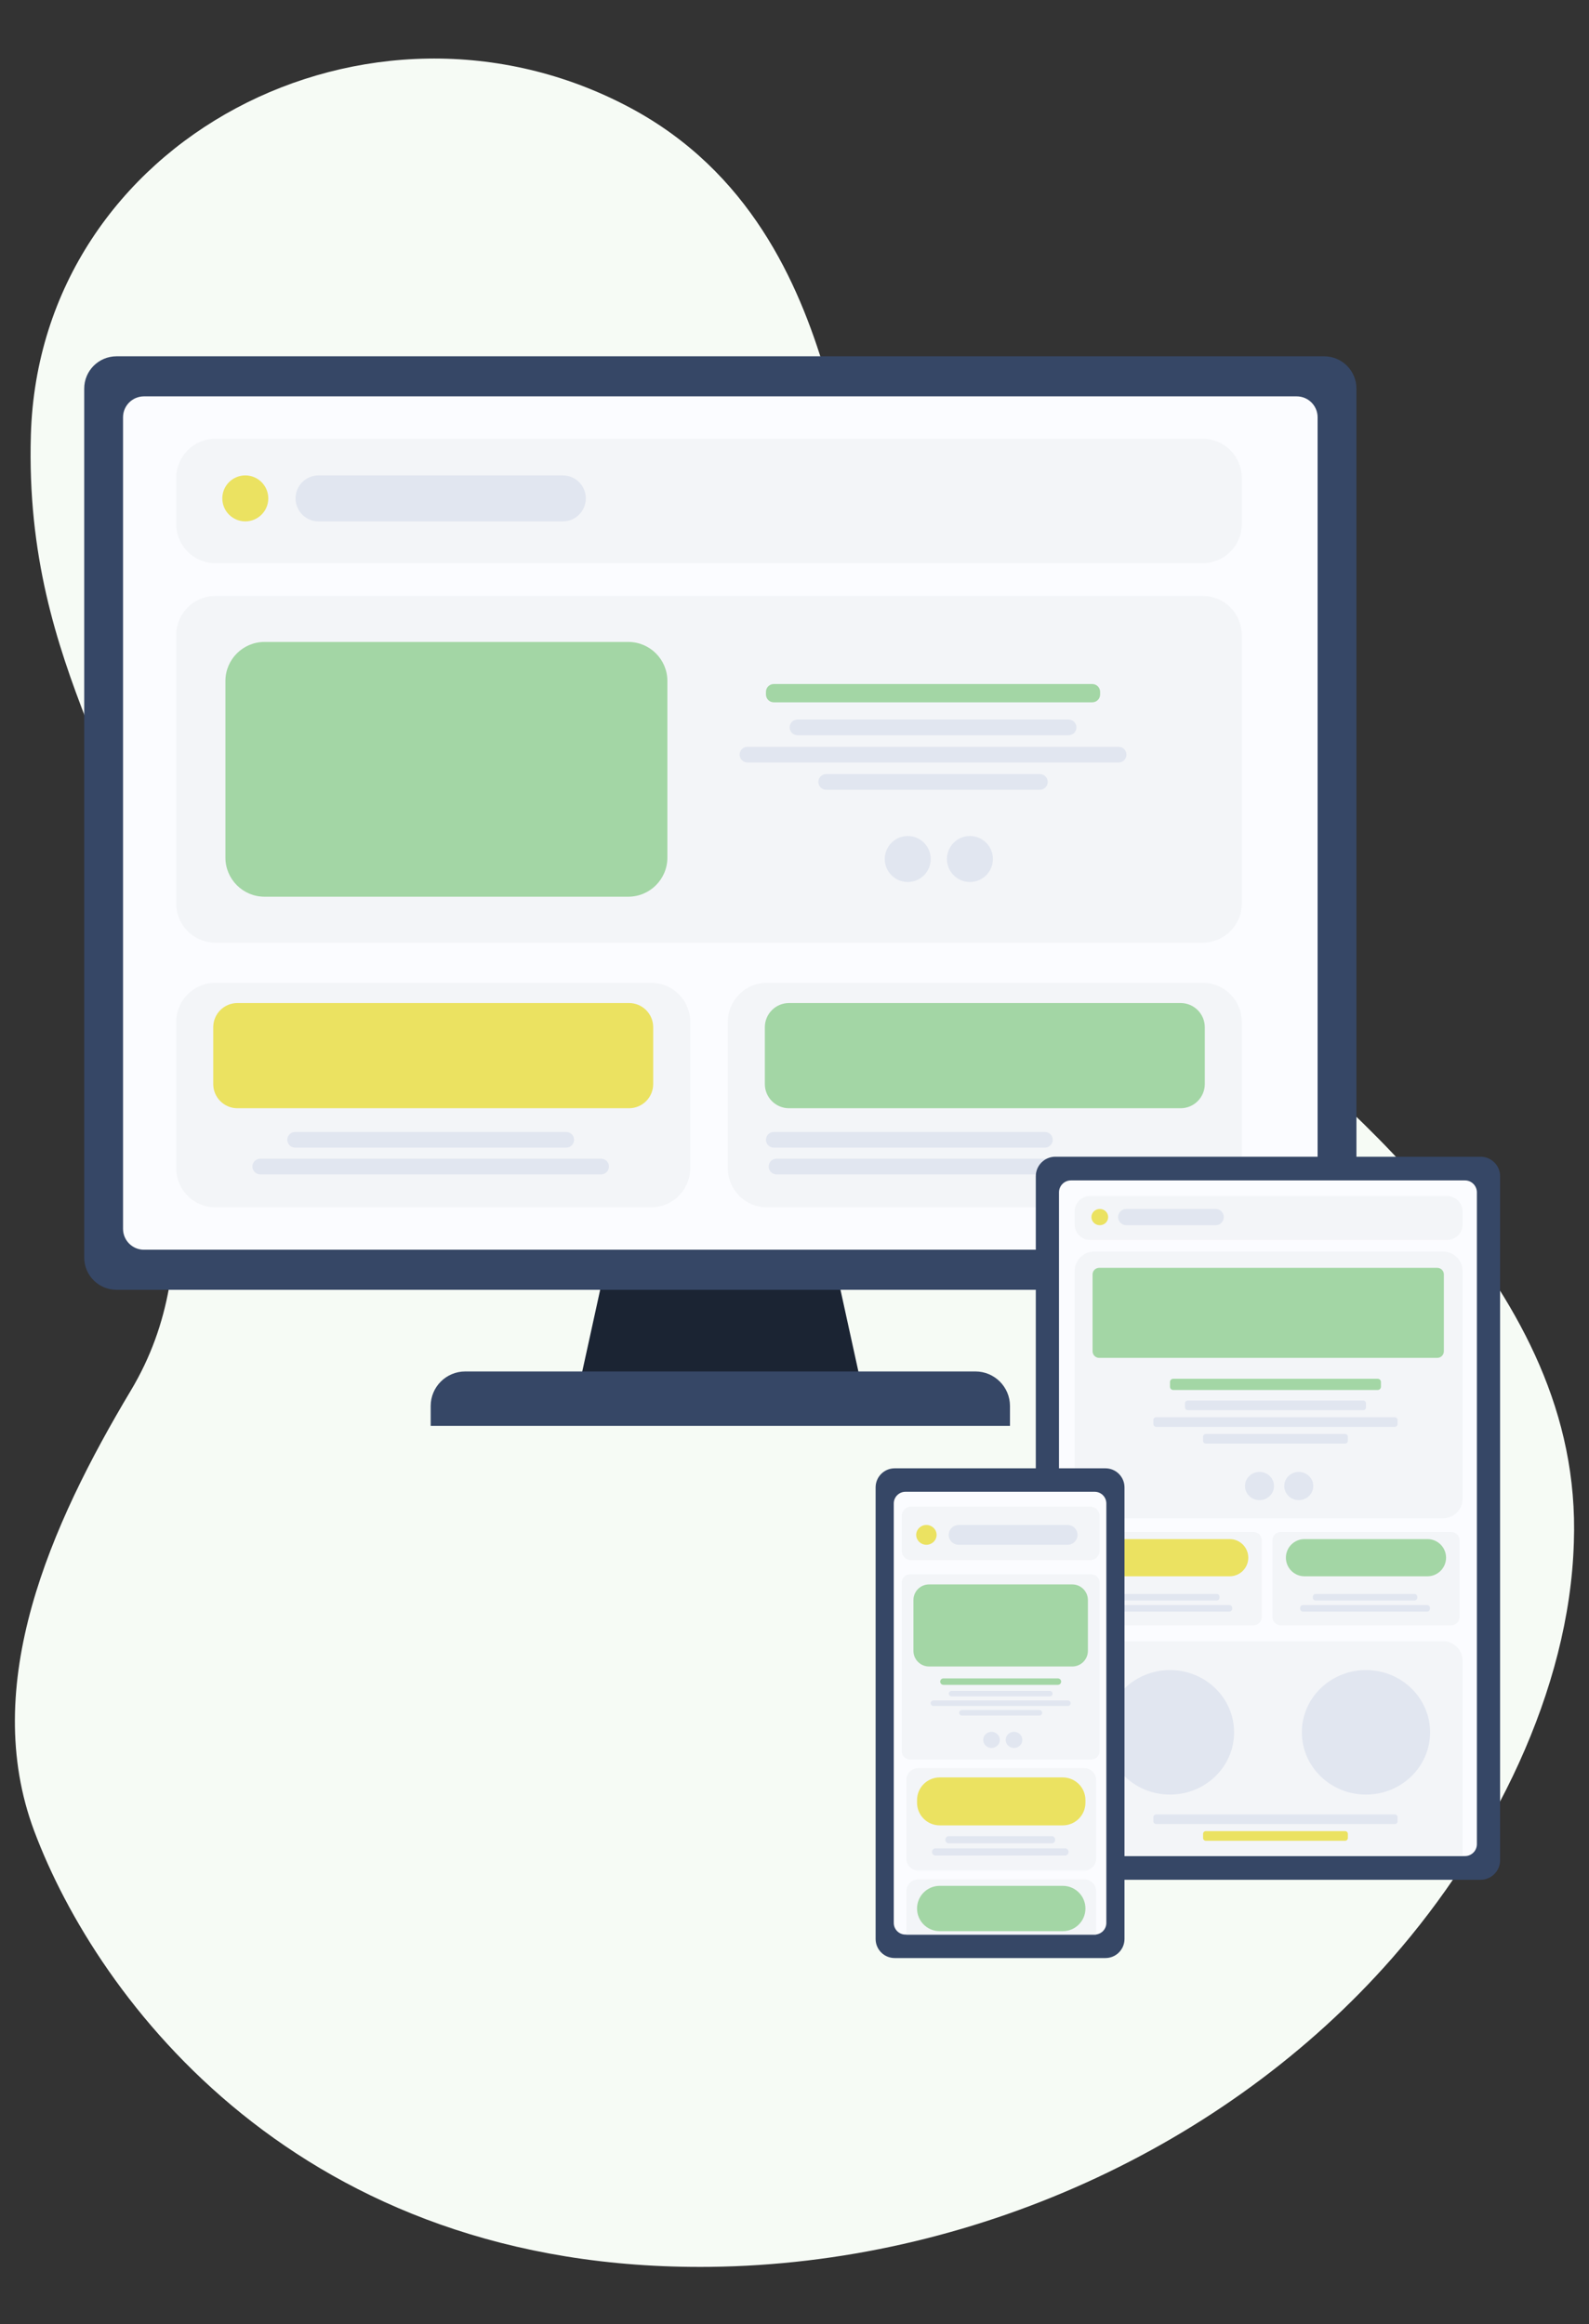
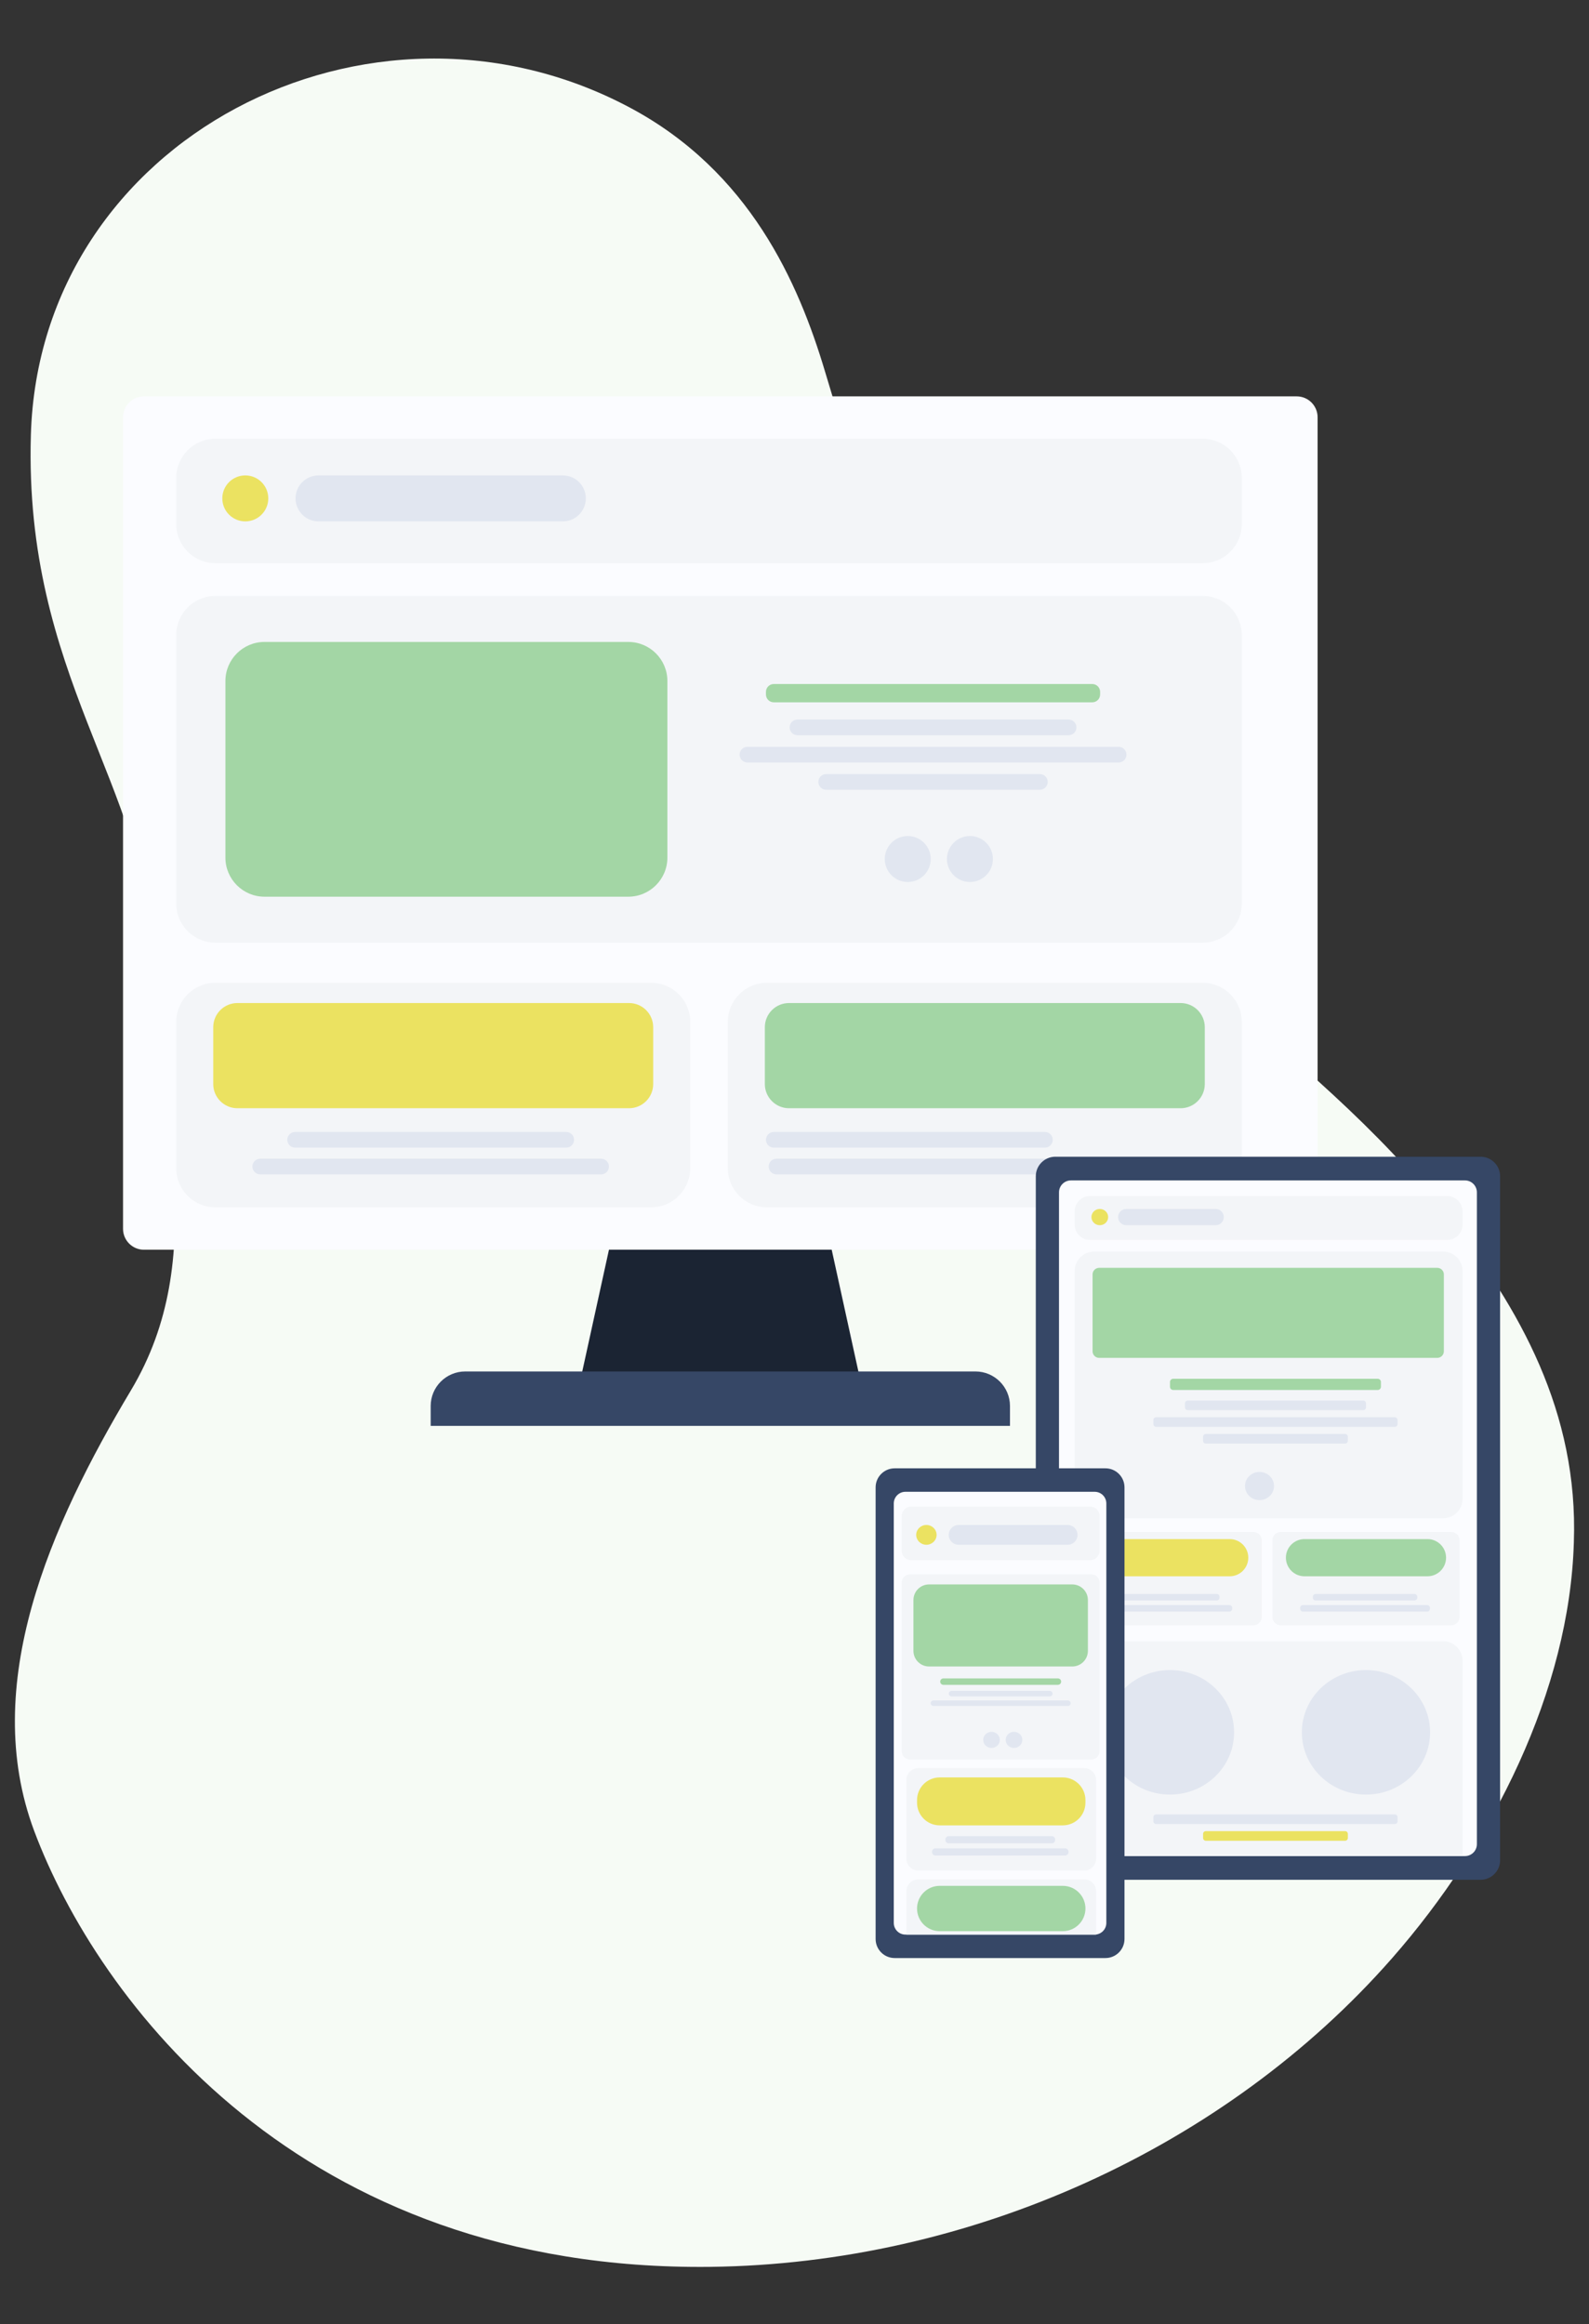
<svg xmlns="http://www.w3.org/2000/svg" xmlns:xlink="http://www.w3.org/1999/xlink" version="1.1" id="Calque_1" x="0px" y="0px" width="253px" height="370px" viewBox="0 0 253 370" enable-background="new 0 0 253 370" xml:space="preserve">
  <rect x="0" y="0" width="253" height="370" fill="#333333" stroke="none" />
  <path fill="#F6FBF5" d="M230.443,193.643c-22.193-28.204-53.992-44.3-74.084-73.91c-12.127-17.872-18.893-40.169-25.018-60.644  c-4.215-14.097-11.978-31.786-31.041-41.953C58.891-4.951,6.28,22.087,4.916,69.244c-1.114,38.398,18.498,55.808,19.458,83.065  c0.868,24.677,9.261,47.658-3.541,69.063C8.031,242.776-3.271,268.227,5.445,291.495c10.036,26.795,42.221,70.166,107.675,69.394  c41.327-0.486,82.002-18.905,108.526-49.137c16.013-18.25,28.259-42.662,28.943-66.213  C251.319,224.839,241.977,208.302,230.443,193.643z" />
  <g>
    <g>
      <g>
        <g opacity="0.34">
          <g>
            <defs>
              <rect id="SVGID_155_" x="171.362" y="122.805" width="22.063" height="68.314" />
            </defs>
            <clipPath id="SVGID_1_">
              <use xlink:href="#SVGID_155_" overflow="visible" />
            </clipPath>
            <path clip-path="url(#SVGID_1_)" fill="#2276B9" d="M193.424,172.407c-0.003-0.813-0.017-1.628-0.044-2.443       c-0.05-1.628-0.154-3.256-0.301-4.88c-0.301-3.249-0.804-6.482-1.526-9.671c-0.369-1.592-0.783-3.175-1.257-4.74       c-0.486-1.563-1.02-3.109-1.613-4.634c-0.606-1.52-1.262-3.02-1.981-4.489c-0.373-0.729-0.734-1.462-1.134-2.176       c-0.385-0.722-0.81-1.421-1.221-2.126l-0.651-1.039c-0.11-0.172-0.216-0.348-0.33-0.517l-0.343-0.508l-0.342-0.509       c-0.114-0.169-0.227-0.339-0.348-0.504l-0.717-0.992c-0.119-0.166-0.244-0.328-0.368-0.489l-0.374-0.485l-0.373-0.483       c-0.123-0.163-0.258-0.316-0.387-0.474l-0.78-0.942c-0.268-0.307-0.538-0.611-0.809-0.916l-0.406-0.456l-0.42-0.443       c-0.282-0.293-0.559-0.592-0.842-0.883l-0.872-0.854c-0.146-0.141-0.287-0.287-0.437-0.424l-0.451-0.41       c-1.185-1.11-2.45-2.13-3.733-3.114c0.29,0.283,0.58,0.564,0.872,0.844l0.437,0.42c0.143,0.143,0.283,0.288,0.424,0.433       l0.85,0.86c0.278,0.292,0.549,0.591,0.823,0.886l0.41,0.443c0.135,0.149,0.267,0.301,0.4,0.452l0.795,0.907l0.769,0.929       l0.383,0.463l0.37,0.477l0.739,0.948l0.71,0.971l0.177,0.243c0.059,0.08,0.119,0.16,0.174,0.244l0.342,0.493l0.342,0.495       c0.114,0.164,0.228,0.327,0.334,0.497c0.886,1.332,1.708,2.705,2.493,4.098c0.378,0.705,0.767,1.401,1.117,2.12       c0.369,0.708,0.702,1.434,1.045,2.154c0.656,1.456,1.273,2.929,1.832,4.423c0.55,1.499,1.06,3.013,1.513,4.543       c0.455,1.531,0.854,3.077,1.209,4.637c0.364,1.555,0.66,3.126,0.923,4.704c0.267,1.576,0.484,3.163,0.659,4.754       c0.176,1.592,0.307,3.189,0.406,4.789c0.051,0.8,0.084,1.601,0.115,2.401c0.013,0.401,0.029,0.802,0.039,1.203       c0.006,0.401,0.017,0.803,0.022,1.203c0.044,3.211-0.062,6.428-0.296,9.639c-0.166,2.217-0.384,4.433-0.688,6.641       c0.105-0.003,0.21-0.008,0.315-0.015c0.131-0.579,0.254-1.159,0.373-1.74c0.163-0.795,0.308-1.593,0.444-2.393       c0.137-0.8,0.256-1.603,0.369-2.407c0.445-3.217,0.709-6.462,0.792-9.716c0.01-0.406,0.014-0.814,0.021-1.221       C193.425,173.222,193.422,172.814,193.424,172.407" />
          </g>
        </g>
      </g>
      <g>
        <defs>
          <polygon id="SVGID_157_" points="101.131,179.925 91.708,222.904 137.671,222.904 128.25,179.925     " />
        </defs>
        <use xlink:href="#SVGID_157_" overflow="visible" fill="#1B2433" />
        <clipPath id="SVGID_2_">
          <use xlink:href="#SVGID_157_" overflow="visible" />
        </clipPath>
      </g>
      <g>
        <defs>
          <path id="SVGID_159_" d="M74.075,218.341c-3.04,0-5.502,2.463-5.502,5.501v3.161h92.236v-3.161c0-3.038-2.464-5.501-5.502-5.501      H74.075z" />
        </defs>
        <use xlink:href="#SVGID_159_" overflow="visible" fill="#364766" />
        <clipPath id="SVGID_3_">
          <use xlink:href="#SVGID_159_" overflow="visible" />
        </clipPath>
      </g>
      <g>
        <defs>
-           <path id="SVGID_161_" d="M18.546,56.728c-2.837,0-5.137,2.299-5.137,5.137v138.338c0,2.836,2.3,5.137,5.137,5.137h192.288      c2.837,0,5.138-2.301,5.138-5.137V61.864c0-2.838-2.301-5.137-5.138-5.137H18.546z" />
-         </defs>
+           </defs>
        <use xlink:href="#SVGID_161_" overflow="visible" fill="#364766" />
        <clipPath id="SVGID_4_">
          <use xlink:href="#SVGID_161_" overflow="visible" />
        </clipPath>
      </g>
      <g>
        <path fill="#FBFCFF" d="M206.459,198.962H22.92c-1.838,0-3.329-1.49-3.329-3.329V66.432c0-1.838,1.491-3.328,3.329-3.328h183.539     c1.839,0,3.329,1.49,3.329,3.328v129.201C209.788,197.472,208.299,198.962,206.459,198.962" />
        <path fill="#F3F5F8" d="M191.492,89.661H34.287c-3.438,0-6.224-2.786-6.224-6.224v-7.359c0-3.438,2.786-6.225,6.224-6.225     h157.205c3.438,0,6.224,2.786,6.224,6.225v7.359C197.716,86.875,194.929,89.661,191.492,89.661" />
        <path fill="#F3F5F8" d="M191.492,150.078H34.287c-3.438,0-6.224-2.787-6.224-6.225v-42.752c0-3.437,2.786-6.223,6.224-6.223     h157.205c3.438,0,6.224,2.786,6.224,6.223v42.752C197.716,147.291,194.929,150.078,191.492,150.078" />
        <path fill="#A3D6A5" d="M100.036,142.757H42.115c-3.437,0-6.224-2.786-6.224-6.225v-28.108c0-3.438,2.787-6.225,6.224-6.225     h57.921c3.438,0,6.225,2.787,6.225,6.225v28.108C106.261,139.971,103.474,142.757,100.036,142.757" />
        <path fill="#F3F5F8" d="M103.668,192.211H34.287c-3.438,0-6.225-2.786-6.225-6.223v-23.302c0-3.438,2.787-6.224,6.225-6.224     h69.381c3.437,0,6.223,2.786,6.223,6.224v23.302C109.891,189.425,107.105,192.211,103.668,192.211" />
        <path fill="#EBE261" d="M100.151,176.435H37.803c-2.126,0-3.851-1.724-3.851-3.851v-9.046c0-2.128,1.724-3.852,3.851-3.852     h62.348c2.126,0,3.851,1.724,3.851,3.852v9.046C104.001,174.711,102.277,176.435,100.151,176.435" />
        <path fill="#F3F5F8" d="M191.492,192.211h-69.38c-3.438,0-6.224-2.786-6.224-6.223v-23.302c0-3.438,2.786-6.224,6.224-6.224     h69.38c3.438,0,6.224,2.786,6.224,6.224v23.302C197.716,189.425,194.929,192.211,191.492,192.211" />
        <path fill="#A3D6A5" d="M187.975,176.435h-62.347c-2.125,0-3.85-1.724-3.85-3.851v-9.046c0-2.128,1.724-3.852,3.85-3.852h62.347     c2.126,0,3.851,1.724,3.851,3.852v9.046C191.825,174.711,190.101,176.435,187.975,176.435" />
        <path fill="#EBE261" d="M42.716,79.345c0,2.021-1.639,3.66-3.66,3.66s-3.66-1.64-3.66-3.66s1.639-3.659,3.66-3.659     S42.716,77.324,42.716,79.345" />
        <path fill="#E1E6F0" d="M148.191,136.757c0,2.021-1.639,3.661-3.661,3.661c-2.021,0-3.659-1.64-3.659-3.661     c0-2.021,1.638-3.659,3.659-3.659C146.552,133.098,148.191,134.736,148.191,136.757" />
        <path fill="#E1E6F0" d="M158.092,136.757c0,2.021-1.639,3.661-3.66,3.661s-3.661-1.64-3.661-3.661     c0-2.021,1.64-3.659,3.661-3.659S158.092,134.736,158.092,136.757" />
        <path fill="#E1E6F0" d="M89.616,83.005H50.717c-2.022,0-3.659-1.64-3.659-3.66s1.637-3.659,3.659-3.659h38.899     c2.021,0,3.66,1.639,3.66,3.659S91.637,83.005,89.616,83.005" />
        <path fill="#E1E6F0" d="M170.139,114.554h-43.164c-0.69,0-1.25,0.56-1.25,1.249c0,0.69,0.56,1.249,1.25,1.249h43.164     c0.689,0,1.25-0.559,1.25-1.249C171.389,115.113,170.829,114.554,170.139,114.554" />
        <path fill="#E1E6F0" d="M90.154,180.21H46.991c-0.691,0-1.25,0.56-1.25,1.249c0,0.69,0.559,1.25,1.25,1.25h43.164     c0.689,0,1.249-0.56,1.249-1.25C91.403,180.77,90.844,180.21,90.154,180.21" />
        <path fill="#E1E6F0" d="M95.708,184.467H41.438c-0.691,0-1.25,0.56-1.25,1.248c0,0.69,0.56,1.25,1.25,1.25h54.269     c0.689,0,1.248-0.56,1.248-1.25C96.956,185.026,96.397,184.467,95.708,184.467" />
        <path fill="#E1E6F0" d="M166.368,180.21h-43.164c-0.69,0-1.25,0.56-1.25,1.249c0,0.69,0.56,1.25,1.25,1.25h43.164     c0.689,0,1.249-0.56,1.249-1.25C167.617,180.77,167.057,180.21,166.368,180.21" />
        <path fill="#E1E6F0" d="M177.906,184.467h-54.269c-0.691,0-1.25,0.56-1.25,1.248c0,0.69,0.559,1.25,1.25,1.25h54.269     c0.69,0,1.25-0.56,1.25-1.25C179.156,185.026,178.596,184.467,177.906,184.467" />
        <path fill="#A3D6A5" d="M173.911,108.899h-50.707c-0.69,0-1.25,0.56-1.25,1.249v0.414c0,0.689,0.56,1.249,1.25,1.249h50.707     c0.69,0,1.25-0.56,1.25-1.249v-0.414C175.16,109.459,174.601,108.899,173.911,108.899" />
        <path fill="#E1E6F0" d="M178.104,118.895h-59.095c-0.69,0-1.25,0.56-1.25,1.25c0,0.689,0.56,1.249,1.25,1.249h59.095     c0.69,0,1.249-0.56,1.249-1.249C179.354,119.454,178.795,118.895,178.104,118.895" />
        <path fill="#E1E6F0" d="M165.568,123.234h-34.023c-0.691,0-1.25,0.56-1.25,1.251c0,0.689,0.559,1.249,1.25,1.249h34.023     c0.691,0,1.25-0.56,1.25-1.249C166.818,123.794,166.259,123.234,165.568,123.234" />
      </g>
    </g>
    <g>
      <g>
        <defs>
          <path id="SVGID_163_" d="M168.033,184.153c-1.719,0-3.114,1.394-3.114,3.114v108.885c0,1.721,1.395,3.114,3.114,3.114h67.699      c1.719,0,3.113-1.394,3.113-3.114V187.268c0-1.721-1.394-3.114-3.113-3.114H168.033z" />
        </defs>
        <use xlink:href="#SVGID_163_" overflow="visible" fill="#364766" />
        <clipPath id="SVGID_5_">
          <use xlink:href="#SVGID_163_" overflow="visible" />
        </clipPath>
      </g>
      <g>
        <path fill="#FBFCFF" d="M233.248,295.494h-62.731c-1.051,0-1.903-0.852-1.903-1.901V189.828c0-1.051,0.852-1.903,1.903-1.903     h62.731c1.05,0,1.901,0.853,1.901,1.903v103.765C235.149,294.643,234.298,295.494,233.248,295.494" />
        <path fill="#F3F5F8" d="M230.408,197.41h-56.84c-1.359,0-2.46-1.101-2.46-2.46v-2.081c0-1.358,1.101-2.459,2.46-2.459h56.84     c1.359,0,2.46,1.101,2.46,2.459v2.081C232.869,196.31,231.767,197.41,230.408,197.41" />
        <path fill="#F3F5F8" d="M229.781,241.71h-55.586c-1.705,0-3.087-1.381-3.087-3.088v-36.28c0-1.706,1.382-3.087,3.087-3.087     h55.586c1.705,0,3.087,1.381,3.087,3.087v36.28C232.869,240.329,231.486,241.71,229.781,241.71" />
        <path fill="#F3F5F8" d="M232.869,295.494h-61.761v-31.118c0-1.705,1.382-3.087,3.086-3.087h55.587     c1.705,0,3.087,1.382,3.087,3.087V295.494z" />
        <path fill="#A3D6A5" d="M228.836,216.179h-53.824c-0.583,0-1.054-0.472-1.054-1.055v-12.227c0-0.582,0.471-1.056,1.054-1.056     h53.824c0.583,0,1.055,0.474,1.055,1.056v12.227C229.891,215.707,229.419,216.179,228.836,216.179" />
        <path fill="#F3F5F8" d="M199.567,258.755h-27.129c-0.735,0-1.33-0.597-1.33-1.329v-12.207c0-0.734,0.595-1.33,1.33-1.33h27.129     c0.734,0,1.331,0.596,1.331,1.33v12.207C200.897,258.158,200.301,258.755,199.567,258.755" />
        <path fill="#EBE261" d="M195.792,250.949h-19.58c-1.636,0-2.961-1.326-2.961-2.962c0-1.634,1.325-2.958,2.961-2.958h19.58     c1.635,0,2.96,1.324,2.96,2.958C198.752,249.623,197.427,250.949,195.792,250.949" />
        <path fill="#EBE261" d="M176.442,193.763c0,0.717-0.597,1.295-1.333,1.295c-0.736,0-1.332-0.578-1.332-1.295     c0-0.713,0.596-1.292,1.332-1.292C175.846,192.471,176.442,193.05,176.442,193.763" />
        <path fill="#E1E6F0" d="M202.849,236.578c0,1.238-1.035,2.244-2.312,2.244c-1.276,0-2.31-1.006-2.31-2.244     s1.034-2.243,2.31-2.243C201.814,234.335,202.849,235.34,202.849,236.578" />
-         <path fill="#E1E6F0" d="M209.098,236.578c0,1.238-1.034,2.244-2.311,2.244c-1.275,0-2.31-1.006-2.31-2.244     s1.035-2.243,2.31-2.243C208.064,234.335,209.098,235.34,209.098,236.578" />
        <path fill="#E1E6F0" d="M196.494,275.792c0,5.475-4.57,9.911-10.208,9.911c-5.637,0-10.208-4.437-10.208-9.911     s4.57-9.911,10.208-9.911C191.924,265.881,196.494,270.317,196.494,275.792" />
        <path fill="#E1E6F0" d="M227.699,275.792c0,5.475-4.57,9.911-10.208,9.911s-10.208-4.437-10.208-9.911s4.571-9.911,10.208-9.911     S227.699,270.317,227.699,275.792" />
        <path fill="#E1E6F0" d="M193.554,195.058h-14.237c-0.715,0-1.294-0.578-1.294-1.295c0-0.713,0.579-1.292,1.294-1.292h14.237     c0.715,0,1.295,0.579,1.295,1.292C194.849,194.479,194.269,195.058,193.554,195.058" />
        <path fill="#E1E6F0" d="M217.05,222.969h-27.941c-0.243,0-0.441,0.198-0.441,0.443v0.646c0,0.244,0.198,0.442,0.441,0.442h27.941     c0.244,0,0.441-0.198,0.441-0.442v-0.646C217.491,223.167,217.293,222.969,217.05,222.969" />
        <path fill="#E1E6F0" d="M193.725,253.765h-15.74c-0.245,0-0.441,0.196-0.441,0.44v0.156c0,0.244,0.197,0.441,0.441,0.441h15.74     c0.243,0,0.442-0.197,0.442-0.441v-0.156C194.167,253.961,193.968,253.765,193.725,253.765" />
        <path fill="#E1E6F0" d="M195.746,255.532h-19.782c-0.244,0-0.441,0.198-0.441,0.442v0.156c0,0.245,0.197,0.441,0.441,0.441     h19.782c0.244,0,0.441-0.196,0.441-0.441v-0.156C196.188,255.73,195.99,255.532,195.746,255.532" />
        <path fill="#F3F5F8" d="M231.055,258.755h-27.129c-0.734,0-1.33-0.597-1.33-1.329v-12.207c0-0.734,0.596-1.33,1.33-1.33h27.129     c0.735,0,1.331,0.596,1.331,1.33v12.207C232.386,258.158,231.791,258.755,231.055,258.755" />
        <path fill="#A3D6A5" d="M227.282,250.949h-19.581c-1.635,0-2.96-1.326-2.96-2.962c0-1.634,1.325-2.958,2.96-2.958h19.581     c1.634,0,2.959,1.324,2.959,2.958C230.241,249.623,228.916,250.949,227.282,250.949" />
        <path fill="#E1E6F0" d="M225.214,253.765h-15.739c-0.245,0-0.442,0.196-0.442,0.44v0.156c0,0.244,0.198,0.441,0.442,0.441h15.739     c0.244,0,0.441-0.197,0.441-0.441v-0.156C225.655,253.961,225.458,253.765,225.214,253.765" />
        <path fill="#E1E6F0" d="M227.235,255.532h-19.783c-0.244,0-0.441,0.198-0.441,0.442v0.156c0,0.245,0.197,0.441,0.441,0.441     h19.783c0.244,0,0.441-0.196,0.441-0.441v-0.156C227.677,255.73,227.479,255.532,227.235,255.532" />
        <path fill="#A3D6A5" d="M219.357,219.505h-32.556c-0.285,0-0.515,0.229-0.515,0.514v0.756c0,0.284,0.23,0.514,0.515,0.514h32.556     c0.284,0,0.514-0.229,0.514-0.514v-0.756C219.872,219.734,219.642,219.505,219.357,219.505" />
        <path fill="#E1E6F0" d="M222.078,225.63h-37.997c-0.244,0-0.441,0.197-0.441,0.441v0.648c0,0.243,0.198,0.441,0.441,0.441h37.997     c0.244,0,0.442-0.198,0.442-0.441v-0.648C222.52,225.827,222.322,225.63,222.078,225.63" />
        <path fill="#E1E6F0" d="M214.164,228.29h-22.17c-0.244,0-0.441,0.199-0.441,0.443v0.647c0,0.243,0.198,0.441,0.441,0.441h22.17     c0.245,0,0.442-0.198,0.442-0.441v-0.647C214.606,228.489,214.409,228.29,214.164,228.29" />
        <path fill="#E1E6F0" d="M222.078,288.861h-37.997c-0.244,0-0.441,0.197-0.441,0.441v0.648c0,0.243,0.198,0.441,0.441,0.441     h37.997c0.244,0,0.442-0.198,0.442-0.441v-0.648C222.52,289.059,222.322,288.861,222.078,288.861" />
        <path fill="#EBE261" d="M214.164,291.522h-22.17c-0.244,0-0.441,0.196-0.441,0.441v0.648c0,0.244,0.198,0.442,0.441,0.442h22.17     c0.245,0,0.442-0.198,0.442-0.442v-0.648C214.606,291.719,214.409,291.522,214.164,291.522" />
      </g>
    </g>
    <g>
      <g>
        <defs>
          <path id="SVGID_165_" d="M142.45,233.761c-1.677,0-3.035,1.358-3.035,3.035v71.896c0,1.677,1.358,3.035,3.035,3.035h33.557      c1.676,0,3.035-1.358,3.035-3.035v-71.896c0-1.677-1.359-3.035-3.035-3.035H142.45z" />
        </defs>
        <use xlink:href="#SVGID_165_" overflow="visible" fill="#364766" />
        <clipPath id="SVGID_6_">
          <use xlink:href="#SVGID_165_" overflow="visible" />
        </clipPath>
      </g>
      <g>
        <path fill="#FBFCFF" d="M174.295,307.991H144.16c-1.023,0-1.853-0.831-1.853-1.854v-66.785c0-1.023,0.83-1.854,1.853-1.854     h30.136c1.024,0,1.854,0.83,1.854,1.854v66.785C176.15,307.16,175.32,307.991,174.295,307.991" />
        <path fill="#F3F5F8" d="M173.571,248.387H145.08c-0.832,0-1.507-0.673-1.507-1.508v-5.522c0-0.832,0.675-1.507,1.507-1.507     h28.491c0.833,0,1.507,0.675,1.507,1.507v5.522C175.078,247.714,174.403,248.387,173.571,248.387" />
        <path fill="#F3F5F8" d="M173.755,280.115h-28.86c-0.73,0-1.322-0.592-1.322-1.323v-26.834c0-0.729,0.592-1.323,1.322-1.323h28.86     c0.73,0,1.322,0.594,1.322,1.323v26.834C175.078,279.523,174.485,280.115,173.755,280.115" />
        <path fill="#A3D6A5" d="M170.73,265.308H147.92c-1.371,0-2.482-1.11-2.482-2.482v-8.096c0-1.371,1.112-2.483,2.482-2.483h22.811     c1.371,0,2.483,1.112,2.483,2.483v8.096C173.213,264.197,172.101,265.308,170.73,265.308" />
        <path fill="#F3F5F8" d="M172.648,297.794h-26.462c-1.032,0-1.869-0.836-1.869-1.869v-12.556c0-1.032,0.837-1.869,1.869-1.869     h26.462c1.031,0,1.869,0.837,1.869,1.869v12.556C174.517,296.958,173.679,297.794,172.648,297.794" />
        <path fill="#EBE261" d="M169.214,290.603H149.62c-1.994,0-3.609-1.614-3.609-3.608v-0.414c0-1.994,1.615-3.61,3.609-3.61h19.595     c1.993,0,3.609,1.616,3.609,3.61v0.414C172.823,288.988,171.208,290.603,169.214,290.603" />
        <path fill="#EBE261" d="M149.124,244.357c0,0.871-0.727,1.577-1.624,1.577s-1.625-0.706-1.625-1.577     c0-0.87,0.728-1.577,1.625-1.577S149.124,243.487,149.124,244.357" />
        <path fill="#E1E6F0" d="M159.193,276.996c0,0.709-0.593,1.285-1.324,1.285c-0.732,0-1.325-0.576-1.325-1.285     c0-0.711,0.593-1.286,1.325-1.286C158.6,275.71,159.193,276.285,159.193,276.996" />
        <path fill="#E1E6F0" d="M162.776,276.996c0,0.709-0.594,1.285-1.325,1.285c-0.731,0-1.325-0.576-1.325-1.285     c0-0.711,0.593-1.286,1.325-1.286C162.182,275.71,162.776,276.285,162.776,276.996" />
        <path fill="#E1E6F0" d="M169.989,245.935h-17.361c-0.871,0-1.577-0.706-1.577-1.577c0-0.87,0.706-1.577,1.577-1.577h17.361     c0.871,0,1.577,0.707,1.577,1.577C171.566,245.229,170.86,245.935,169.989,245.935" />
        <path fill="#E1E6F0" d="M167.148,269.193h-15.646c-0.242,0-0.438,0.198-0.438,0.44c0,0.241,0.197,0.438,0.438,0.438h15.646     c0.243,0,0.439-0.196,0.439-0.438C167.587,269.392,167.391,269.193,167.148,269.193" />
        <path fill="#E1E6F0" d="M167.462,292.323h-16.401c-0.297,0-0.539,0.241-0.539,0.54v0.062c0,0.297,0.241,0.538,0.539,0.538h16.401     c0.298,0,0.539-0.241,0.539-0.538v-0.062C168.001,292.564,167.76,292.323,167.462,292.323" />
        <path fill="#E1E6F0" d="M169.588,294.263h-20.653c-0.297,0-0.538,0.242-0.538,0.539v0.063c0,0.297,0.241,0.538,0.538,0.538     h20.653c0.297,0,0.539-0.241,0.539-0.538v-0.063C170.127,294.505,169.886,294.263,169.588,294.263" />
        <path fill="#F3F5F8" d="M174.517,307.991h-30.2v-6.916c0-1.032,0.836-1.869,1.869-1.869h26.462c1.031,0,1.869,0.837,1.869,1.869     V307.991z" />
        <path fill="#A3D6A5" d="M169.214,307.449H149.62c-1.994,0-3.609-1.616-3.609-3.609s1.615-3.608,3.609-3.608h19.595     c1.993,0,3.609,1.615,3.609,3.608S171.208,307.449,169.214,307.449" />
        <path fill="#A3D6A5" d="M168.44,267.206h-18.229c-0.283,0-0.512,0.229-0.512,0.512c0,0.283,0.229,0.513,0.512,0.513h18.229     c0.282,0,0.512-0.229,0.512-0.513C168.952,267.436,168.723,267.206,168.44,267.206" />
        <path fill="#E1E6F0" d="M170.031,270.719h-21.41c-0.243,0-0.439,0.196-0.439,0.439c0,0.242,0.197,0.438,0.439,0.438h21.41     c0.243,0,0.438-0.195,0.438-0.438C170.469,270.915,170.273,270.719,170.031,270.719" />
-         <path fill="#E1E6F0" d="M165.494,272.243h-12.338c-0.242,0-0.439,0.197-0.439,0.44c0,0.242,0.197,0.438,0.439,0.438h12.338     c0.243,0,0.439-0.196,0.439-0.438C165.933,272.44,165.737,272.243,165.494,272.243" />
      </g>
    </g>
  </g>
</svg>